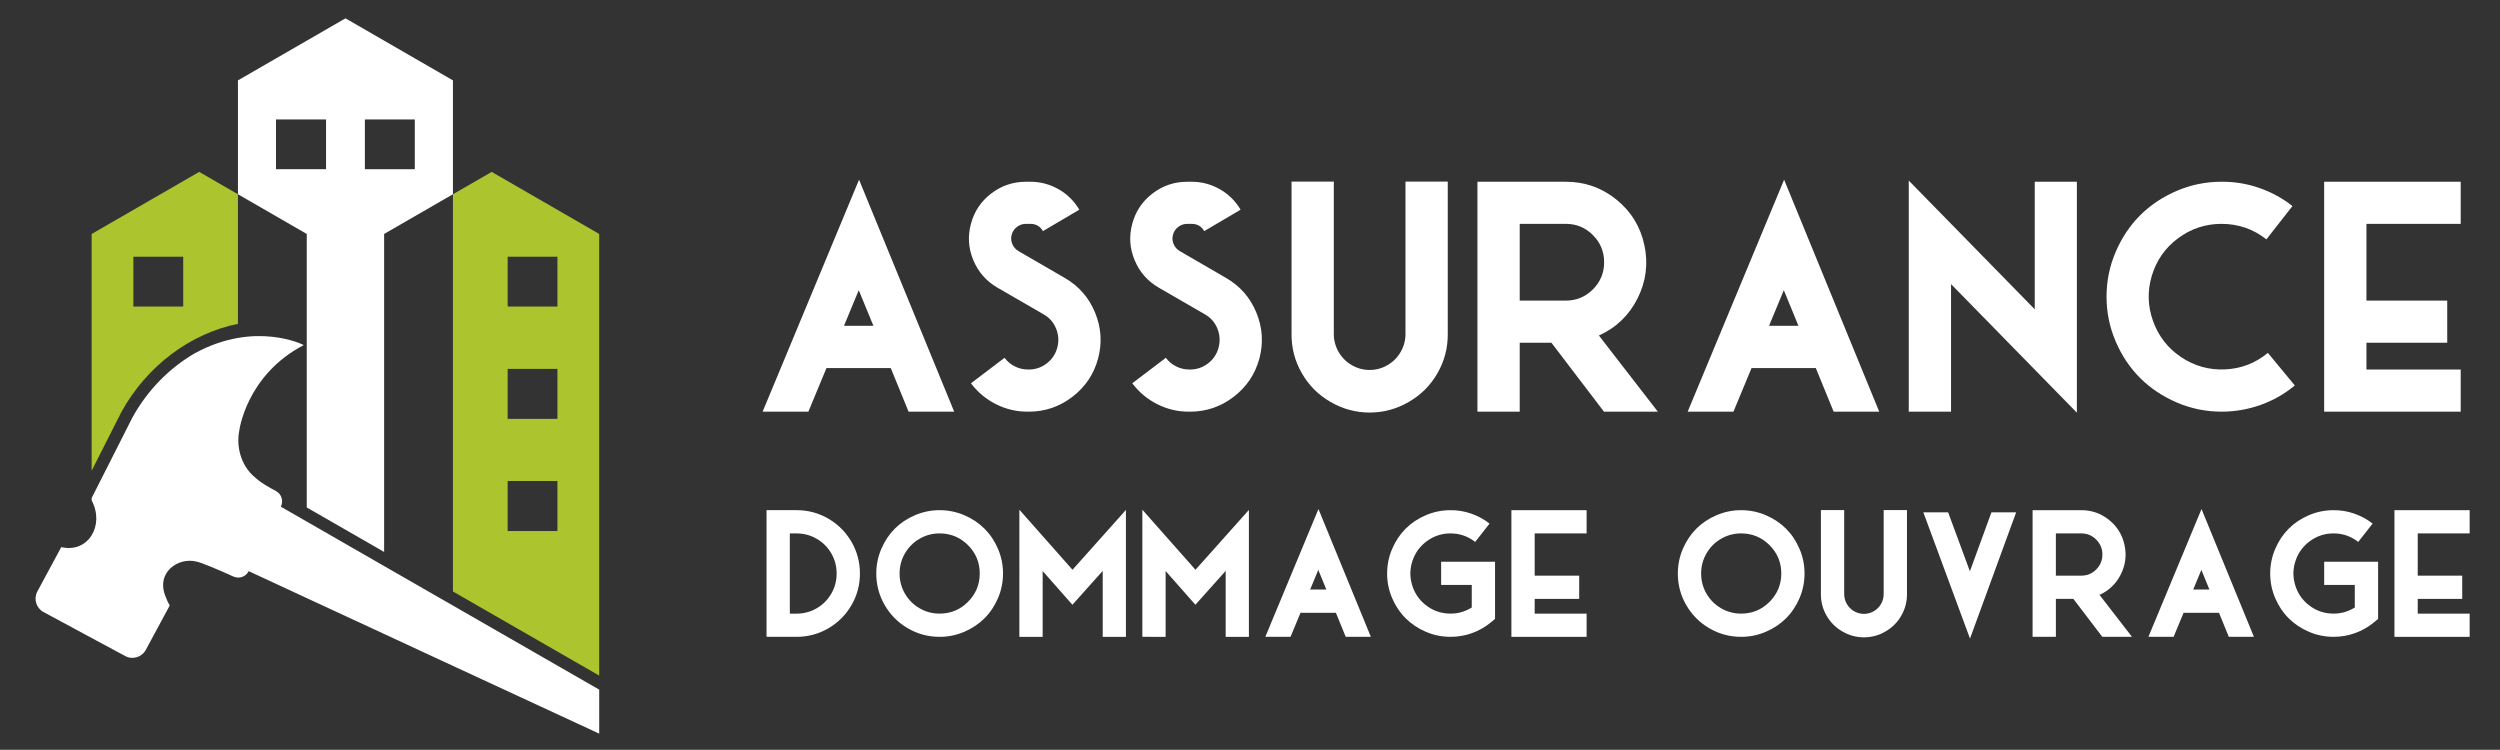
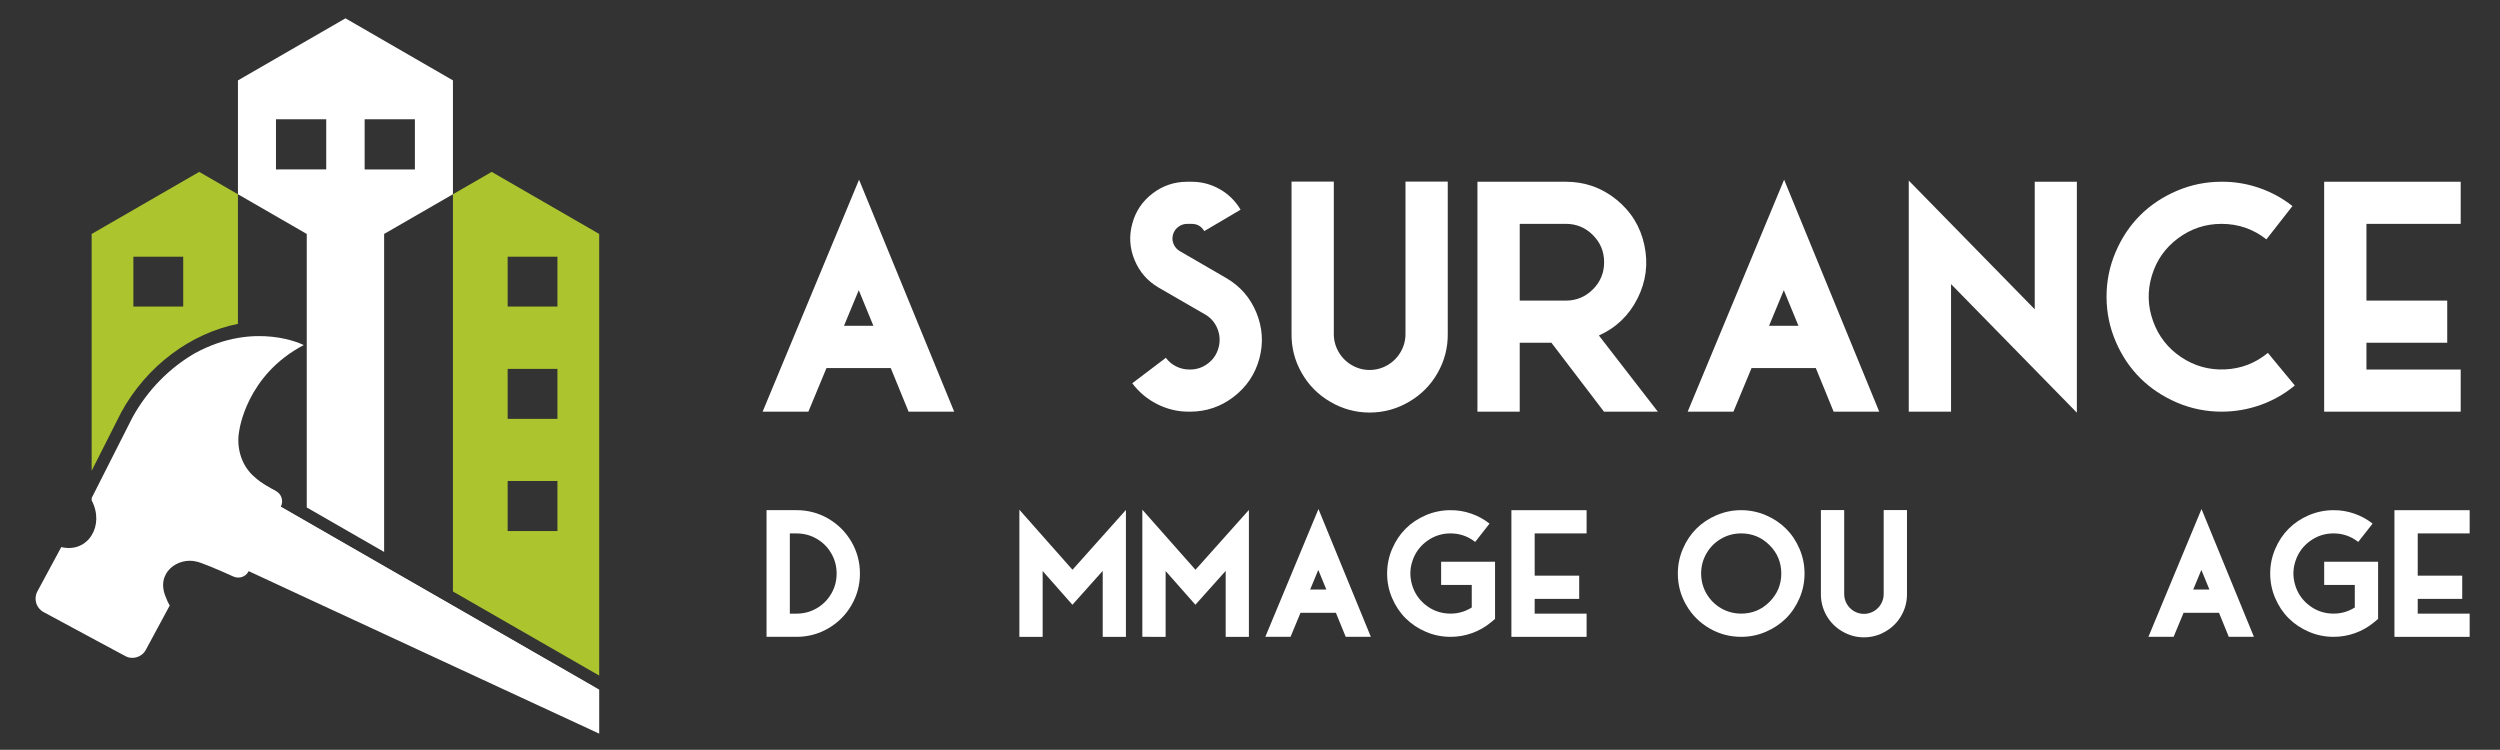
<svg xmlns="http://www.w3.org/2000/svg" version="1.1" id="Calque_1" x="0px" y="0px" width="189.5px" height="56.833px" viewBox="0 0 189.5 56.833" enable-background="new 0 0 189.5 56.833" xml:space="preserve">
  <rect x="0" y="0" width="189.5" height="56.833" fill="#333333" stroke="none" />
  <path fill="#FFFFFF" d="M34.333,45.902l-5.216-2.994l-5.865-3.372l-1.965-1.129l0.005-0.015c0.213-0.427,0.046-0.942-0.372-1.171  c-0.525-0.277-1.101-0.599-1.514-0.967c-1.282-1.021-1.473-2.604-1.272-3.593c0,0,0.511-4.217,4.891-6.505  c0,0-3.649-1.884-8.251,0.617c-1.914,1.109-3.589,2.782-4.745,4.89l-3.08,6.084v0.182c0.501,0.962,0.432,1.941,0,2.639  c-0.446,0.729-1.295,1.146-2.304,0.9L2.833,44.83c-0.302,0.562-0.093,1.264,0.469,1.565l3.646,1.966l2.541,1.364  c0.561,0.307,1.263,0.094,1.565-0.469l1.811-3.359c-0.116-0.194-0.209-0.393-0.283-0.599c-0.841-1.899,0.938-3.093,2.323-2.727  c0.273,0.039,1.686,0.623,2.782,1.129c0.117,0.051,0.232,0.076,0.349,0.078c0.334,0.013,0.654-0.169,0.813-0.486l4.403,2.045  l5.865,2.717l3.642,1.69l12.661,5.865v-3.335L34.333,45.902z" />
  <defs>
    <filter id="Adobe_OpacityMaskFilter" filterUnits="userSpaceOnUse" x="3.422" y="26.203" width="41.271" height="28.269">
      <feFlood style="flood-color:white;flood-opacity:1" result="back" />
      <feBlend in="SourceGraphic" in2="back" mode="normal" />
    </filter>
  </defs>
  <mask maskUnits="userSpaceOnUse" x="3.422" y="26.203" width="41.271" height="28.269" id="SVGID_1_">
    <g filter="url(#Adobe_OpacityMaskFilter)">
      <defs>
        <filter id="Adobe_OpacityMaskFilter_1_" filterUnits="userSpaceOnUse" x="3.422" y="26.203" width="41.271" height="28.269">
          <feFlood style="flood-color:white;flood-opacity:1" result="back" />
          <feBlend in="SourceGraphic" in2="back" mode="normal" />
        </filter>
      </defs>
      <mask maskUnits="userSpaceOnUse" x="3.422" y="26.203" width="41.271" height="28.269" id="SVGID_1_">
        <g filter="url(#Adobe_OpacityMaskFilter_1_)">
			</g>
      </mask>
      <linearGradient id="SVGID_2_" gradientUnits="userSpaceOnUse" x1="1.02" y1="19.232" x2="30.606" y2="57.606">
        <stop offset="0" style="stop-color:#808080" />
        <stop offset="0.131" style="stop-color:#5F5F5F" />
        <stop offset="0.296" style="stop-color:#3D3D3D" />
        <stop offset="0.465" style="stop-color:#222222" />
        <stop offset="0.636" style="stop-color:#0F0F0F" />
        <stop offset="0.812" style="stop-color:#040404" />
        <stop offset="1" style="stop-color:#000000" />
      </linearGradient>
      <path mask="url(#SVGID_1_)" fill="url(#SVGID_2_)" d="M33.064,49.085l-3.642-1.69l-5.867-2.717l-5.042-2.342l-0.316,0.631    c-0.04,0.081-0.116,0.089-0.139,0.089c-0.038-0.003-0.063-0.013-0.079-0.02c-0.012-0.005-2.248-1.033-2.915-1.174    c-0.219-0.054-0.447-0.083-0.678-0.083c-0.958,0-1.861,0.471-2.355,1.232c-0.483,0.74-0.524,1.658-0.115,2.581    c0.034,0.096,0.076,0.196,0.125,0.302l-1.627,3.017c-0.076,0.14-0.22,0.229-0.378,0.229c-0.07,0-0.138-0.018-0.201-0.052    l-2.544-1.367l-3.646-1.963c-0.101-0.057-0.174-0.146-0.207-0.256c-0.033-0.11-0.021-0.228,0.034-0.328l1.57-2.913    c0.057,0.002,0.115,0.005,0.172,0.005c0.968,0,1.848-0.494,2.353-1.32c0.558-0.898,0.608-2.04,0.145-3.1l2.963-5.855    c1.049-1.912,2.596-3.507,4.46-4.587c1.459-0.792,2.986-1.2,4.519-1.2c0.634,0,1.193,0.071,1.653,0.166    c-3.284,2.404-3.839,5.786-3.893,6.173c-0.239,1.228,0.02,3.072,1.537,4.282c0.448,0.4,1.076,0.746,1.626,1.041    c0.07,0.036,0.1,0.127,0.063,0.201l-0.02,0.041l-0.215,0.614l0.519,0.313l23.769,13.662v1.774L33.064,49.085z" />
    </g>
  </mask>
-   <path fill="#FFFFFF" d="M33.064,49.085l-3.642-1.69l-5.867-2.717l-5.042-2.342l-0.316,0.631c-0.04,0.081-0.116,0.089-0.139,0.089  c-0.038-0.003-0.063-0.013-0.079-0.02c-0.012-0.005-2.248-1.033-2.915-1.174c-0.219-0.054-0.447-0.083-0.678-0.083  c-0.958,0-1.861,0.471-2.355,1.232c-0.483,0.74-0.524,1.658-0.115,2.581c0.034,0.096,0.076,0.196,0.125,0.302l-1.627,3.017  c-0.076,0.14-0.22,0.229-0.378,0.229c-0.07,0-0.138-0.018-0.201-0.052l-2.544-1.367l-3.646-1.963  c-0.101-0.057-0.174-0.146-0.207-0.256c-0.033-0.11-0.021-0.228,0.034-0.328l1.57-2.913c0.057,0.002,0.115,0.005,0.172,0.005  c0.968,0,1.848-0.494,2.353-1.32c0.558-0.898,0.608-2.04,0.145-3.1l2.963-5.855c1.049-1.912,2.596-3.507,4.46-4.587  c1.459-0.792,2.986-1.2,4.519-1.2c0.634,0,1.193,0.071,1.653,0.166c-3.284,2.404-3.839,5.786-3.893,6.173  c-0.239,1.228,0.02,3.072,1.537,4.282c0.448,0.4,1.076,0.746,1.626,1.041c0.07,0.036,0.1,0.127,0.063,0.201l-0.02,0.041  l-0.215,0.614l0.519,0.313l23.769,13.662v1.774L33.064,49.085z" />
+   <path fill="#FFFFFF" d="M33.064,49.085l-3.642-1.69l-5.867-2.717l-5.042-2.342c-0.04,0.081-0.116,0.089-0.139,0.089  c-0.038-0.003-0.063-0.013-0.079-0.02c-0.012-0.005-2.248-1.033-2.915-1.174c-0.219-0.054-0.447-0.083-0.678-0.083  c-0.958,0-1.861,0.471-2.355,1.232c-0.483,0.74-0.524,1.658-0.115,2.581c0.034,0.096,0.076,0.196,0.125,0.302l-1.627,3.017  c-0.076,0.14-0.22,0.229-0.378,0.229c-0.07,0-0.138-0.018-0.201-0.052l-2.544-1.367l-3.646-1.963  c-0.101-0.057-0.174-0.146-0.207-0.256c-0.033-0.11-0.021-0.228,0.034-0.328l1.57-2.913c0.057,0.002,0.115,0.005,0.172,0.005  c0.968,0,1.848-0.494,2.353-1.32c0.558-0.898,0.608-2.04,0.145-3.1l2.963-5.855c1.049-1.912,2.596-3.507,4.46-4.587  c1.459-0.792,2.986-1.2,4.519-1.2c0.634,0,1.193,0.071,1.653,0.166c-3.284,2.404-3.839,5.786-3.893,6.173  c-0.239,1.228,0.02,3.072,1.537,4.282c0.448,0.4,1.076,0.746,1.626,1.041c0.07,0.036,0.1,0.127,0.063,0.201l-0.02,0.041  l-0.215,0.614l0.519,0.313l23.769,13.662v1.774L33.064,49.085z" />
  <path fill="#ACC42E" d="M37.269,13.029l-2.936,1.695v30.111l11.086,6.373V17.733L37.269,13.029z M42.271,40.265h-3.809v-3.809h3.809  V40.265z M42.271,31.757h-3.809v-3.81h3.809V31.757z M42.271,23.248h-3.809v-3.81h3.809V23.248z" />
  <defs>
    <filter id="Adobe_OpacityMaskFilter_2_" filterUnits="userSpaceOnUse" x="34.956" y="13.748" width="9.84" height="36.383">
      <feFlood style="flood-color:white;flood-opacity:1" result="back" />
      <feBlend in="SourceGraphic" in2="back" mode="normal" />
    </filter>
  </defs>
  <mask maskUnits="userSpaceOnUse" x="34.956" y="13.748" width="9.84" height="36.383" id="SVGID_3_">
    <g filter="url(#Adobe_OpacityMaskFilter_2_)">
      <defs>
        <filter id="Adobe_OpacityMaskFilter_3_" filterUnits="userSpaceOnUse" x="34.956" y="13.748" width="9.84" height="36.383">
          <feFlood style="flood-color:white;flood-opacity:1" result="back" />
          <feBlend in="SourceGraphic" in2="back" mode="normal" />
        </filter>
      </defs>
      <mask maskUnits="userSpaceOnUse" x="34.956" y="13.748" width="9.84" height="36.383" id="SVGID_3_">
        <g filter="url(#Adobe_OpacityMaskFilter_3_)">
			</g>
      </mask>
      <linearGradient id="SVGID_4_" gradientUnits="userSpaceOnUse" x1="35.86" y1="10.364" x2="43.313" y2="49.185">
        <stop offset="0" style="stop-color:#808080" />
        <stop offset="0.131" style="stop-color:#5F5F5F" />
        <stop offset="0.296" style="stop-color:#3D3D3D" />
        <stop offset="0.465" style="stop-color:#222222" />
        <stop offset="0.636" style="stop-color:#0F0F0F" />
        <stop offset="0.812" style="stop-color:#040404" />
        <stop offset="1" style="stop-color:#000000" />
      </linearGradient>
      <path mask="url(#SVGID_3_)" fill="url(#SVGID_4_)" d="M37.269,13.748l-2.313,1.336v29.39l9.84,5.657V18.093L37.269,13.748z     M42.271,40.265h-3.809v-3.809h3.809V40.265z M42.271,31.757h-3.809v-3.81h3.809V31.757z M42.271,23.248h-3.809v-3.81h3.809    V23.248z" />
    </g>
  </mask>
  <path fill="#ACC42E" d="M37.269,13.748l-2.313,1.336v29.39l9.84,5.657V18.093L37.269,13.748z M42.271,40.265h-3.809v-3.809h3.809  V40.265z M42.271,31.757h-3.809v-3.81h3.809V31.757z M42.271,23.248h-3.809v-3.81h3.809V23.248z" />
  <path fill="#ACC42E" d="M15.1,13.029l-8.152,4.705v17.947l2.248-4.439c1.922-3.507,5.243-5.97,8.839-6.695v-9.823L15.1,13.029z   M13.906,23.248h-3.809v-3.81h3.809V23.248z" />
  <path fill="#FFFFFF" d="M26.187,1.389l-8.151,4.705v8.63l5.216,3.01v7.032v2.818v0.813v10.069l5.865,3.372V17.733l5.216-3.01v-8.63  L26.187,1.389z M20.919,12.843V9.039h3.809v3.804H20.919z M31.448,12.843H27.64V9.039h3.809V12.843z" />
  <defs>
    <filter id="Adobe_OpacityMaskFilter_4_" filterUnits="userSpaceOnUse" x="7.571" y="13.748" width="9.841" height="19.325">
      <feFlood style="flood-color:white;flood-opacity:1" result="back" />
      <feBlend in="SourceGraphic" in2="back" mode="normal" />
    </filter>
  </defs>
  <mask maskUnits="userSpaceOnUse" x="7.571" y="13.748" width="9.841" height="19.325" id="SVGID_5_">
    <g filter="url(#Adobe_OpacityMaskFilter_4_)">
      <defs>
        <filter id="Adobe_OpacityMaskFilter_5_" filterUnits="userSpaceOnUse" x="7.571" y="13.748" width="9.841" height="19.325">
          <feFlood style="flood-color:white;flood-opacity:1" result="back" />
          <feBlend in="SourceGraphic" in2="back" mode="normal" />
        </filter>
      </defs>
      <mask maskUnits="userSpaceOnUse" x="7.571" y="13.748" width="9.841" height="19.325" id="SVGID_5_">
        <g filter="url(#Adobe_OpacityMaskFilter_5_)">
			</g>
      </mask>
      <linearGradient id="SVGID_6_" gradientUnits="userSpaceOnUse" x1="10.958" y1="11.391" x2="13.628" y2="33.471">
        <stop offset="0" style="stop-color:#808080" />
        <stop offset="0.131" style="stop-color:#5F5F5F" />
        <stop offset="0.296" style="stop-color:#3D3D3D" />
        <stop offset="0.465" style="stop-color:#222222" />
        <stop offset="0.636" style="stop-color:#0F0F0F" />
        <stop offset="0.812" style="stop-color:#040404" />
        <stop offset="1" style="stop-color:#000000" />
      </linearGradient>
      <path mask="url(#SVGID_5_)" fill="url(#SVGID_6_)" d="M15.099,13.748l-7.528,4.346v14.979l1.079-2.131    c1.896-3.458,5.145-6.003,8.762-6.893v-8.965L15.099,13.748z M13.906,23.248h-3.809v-3.81h3.809V23.248z" />
    </g>
  </mask>
  <path fill="#ACC42E" d="M15.099,13.748l-7.528,4.346v14.979l1.079-2.131c1.896-3.458,5.145-6.003,8.762-6.893v-8.965L15.099,13.748z   M13.906,23.248h-3.809v-3.81h3.809V23.248z" />
  <defs>
    <filter id="Adobe_OpacityMaskFilter_6_" filterUnits="userSpaceOnUse" x="18.658" y="2.109" width="15.052" height="38.655">
      <feFlood style="flood-color:white;flood-opacity:1" result="back" />
      <feBlend in="SourceGraphic" in2="back" mode="normal" />
    </filter>
  </defs>
  <mask maskUnits="userSpaceOnUse" x="18.658" y="2.109" width="15.052" height="38.655" id="SVGID_7_">
    <g filter="url(#Adobe_OpacityMaskFilter_6_)">
      <defs>
        <filter id="Adobe_OpacityMaskFilter_7_" filterUnits="userSpaceOnUse" x="18.658" y="2.109" width="15.052" height="38.655">
          <feFlood style="flood-color:white;flood-opacity:1" result="back" />
          <feBlend in="SourceGraphic" in2="back" mode="normal" />
        </filter>
      </defs>
      <mask maskUnits="userSpaceOnUse" x="18.658" y="2.109" width="15.052" height="38.655" id="SVGID_7_">
        <g filter="url(#Adobe_OpacityMaskFilter_7_)">
			</g>
      </mask>
      <linearGradient id="SVGID_8_" gradientUnits="userSpaceOnUse" x1="24.4" y1="-1.635" x2="31.186" y2="44.193">
        <stop offset="0" style="stop-color:#808080" />
        <stop offset="0.131" style="stop-color:#5F5F5F" />
        <stop offset="0.296" style="stop-color:#3D3D3D" />
        <stop offset="0.465" style="stop-color:#222222" />
        <stop offset="0.636" style="stop-color:#0F0F0F" />
        <stop offset="0.812" style="stop-color:#040404" />
        <stop offset="1" style="stop-color:#000000" />
      </linearGradient>
      <path mask="url(#SVGID_7_)" fill="url(#SVGID_8_)" d="M26.187,2.109l-7.529,4.345v7.91l5.216,3.01v20.732l4.62,2.658v-23.39    l5.216-3.01v-7.91L26.187,2.109z M24.728,12.843h-3.809V9.039h3.809V12.843z M31.448,12.843H27.64V9.039h3.809V12.843z" />
    </g>
  </mask>
-   <path fill="#FFFFFF" d="M26.187,2.109l-7.529,4.345v7.91l5.216,3.01v20.732l4.62,2.658v-23.39l5.216-3.01v-7.91L26.187,2.109z   M24.728,12.843h-3.809V9.039h3.809V12.843z M31.448,12.843H27.64V9.039h3.809V12.843z" />
  <g>
    <g>
      <path fill="#FFFFFF" d="M61.275,31.204h-3.468l7.309-17.583l7.211,17.583H68.87L67.52,27.9h-4.874L61.275,31.204z M65.094,21.996    l-1.119,2.699h2.228L65.094,21.996z" />
-       <path fill="#FFFFFF" d="M77.979,28.01c0.505,0,0.959-0.153,1.361-0.461c0.402-0.307,0.669-0.706,0.801-1.196    c0.132-0.49,0.102-0.971-0.088-1.443c-0.19-0.471-0.505-0.832-0.944-1.081l-3.512-2.03c-0.842-0.491-1.449-1.185-1.822-2.086    c-0.373-0.899-0.432-1.817-0.175-2.755c0.249-0.936,0.761-1.701,1.536-2.293c0.775-0.592,1.65-0.888,2.624-0.888h0.34    c0.761,0,1.473,0.188,2.135,0.564c0.663,0.376,1.187,0.895,1.575,1.553l-2.755,1.625c-0.212-0.367-0.53-0.55-0.955-0.55h-0.34    c-0.249,0-0.474,0.077-0.675,0.23c-0.202,0.153-0.334,0.351-0.4,0.593s-0.049,0.478,0.049,0.708    c0.099,0.231,0.254,0.407,0.466,0.533l3.501,2.029c1.068,0.615,1.836,1.491,2.304,2.63c0.468,1.137,0.545,2.298,0.231,3.483    c-0.322,1.186-0.971,2.154-1.948,2.903c-0.977,0.751-2.08,1.126-3.309,1.126h-0.055c-0.849,0.008-1.654-0.179-2.415-0.56    c-0.761-0.38-1.397-0.91-1.91-1.592l2.546-1.931c0.205,0.277,0.465,0.496,0.779,0.653c0.315,0.157,0.648,0.235,0.999,0.235H77.979    z" />
      <path fill="#FFFFFF" d="M90.205,28.01c0.505,0,0.959-0.153,1.361-0.461c0.402-0.307,0.669-0.706,0.801-1.196    c0.132-0.49,0.103-0.971-0.088-1.443c-0.19-0.471-0.505-0.832-0.943-1.081l-3.512-2.03c-0.842-0.491-1.449-1.185-1.822-2.086    c-0.373-0.899-0.432-1.817-0.176-2.755c0.249-0.936,0.761-1.701,1.537-2.293c0.775-0.592,1.649-0.888,2.624-0.888h0.34    c0.761,0,1.472,0.188,2.134,0.564c0.663,0.376,1.187,0.895,1.575,1.553l-2.755,1.625c-0.212-0.367-0.53-0.55-0.955-0.55h-0.34    c-0.25,0-0.475,0.077-0.676,0.23s-0.334,0.351-0.4,0.593c-0.066,0.242-0.05,0.478,0.049,0.708    c0.099,0.231,0.254,0.407,0.466,0.533l3.501,2.029c1.068,0.615,1.836,1.491,2.305,2.63c0.468,1.137,0.545,2.298,0.23,3.483    c-0.322,1.186-0.971,2.154-1.948,2.903c-0.977,0.751-2.08,1.126-3.31,1.126H90.15c-0.849,0.008-1.653-0.179-2.414-0.56    c-0.761-0.38-1.397-0.91-1.91-1.592l2.546-1.931c0.205,0.277,0.464,0.496,0.779,0.653c0.314,0.157,0.648,0.235,0.999,0.235H90.205    z" />
      <path fill="#FFFFFF" d="M109.74,13.765v11.513c0.015,1.068-0.242,2.065-0.768,2.99c-0.527,0.927-1.252,1.656-2.173,2.19    c-0.922,0.54-1.916,0.813-2.98,0.813s-2.058-0.272-2.979-0.813c-0.922-0.534-1.647-1.264-2.173-2.19    c-0.527-0.925-0.783-1.922-0.768-2.99V13.765h3.204v11.513c-0.007,0.491,0.11,0.95,0.351,1.376    c0.242,0.428,0.574,0.767,0.999,1.016c0.424,0.249,0.88,0.373,1.366,0.373c0.487,0,0.942-0.124,1.366-0.373    c0.425-0.249,0.758-0.588,0.999-1.016c0.242-0.427,0.358-0.886,0.352-1.376V13.765H109.74z" />
      <path fill="#FFFFFF" d="M115.195,31.204h-3.205V13.776h6.694c1.442,0,2.721,0.449,3.836,1.35c1.115,0.899,1.823,2.052,2.124,3.457    c0.3,1.405,0.128,2.75-0.517,4.034c-0.643,1.284-1.62,2.222-2.93,2.815l4.467,5.773h-4.083l-3.983-5.225h-2.403V31.204z     M115.195,16.969v5.817h3.489c0.805,0,1.491-0.283,2.058-0.852c0.567-0.567,0.851-1.253,0.851-2.058    c0-0.804-0.283-1.49-0.851-2.058c-0.566-0.567-1.253-0.851-2.058-0.851H115.195z" />
      <path fill="#FFFFFF" d="M131.395,31.204h-3.469l7.31-17.583l7.21,17.583h-3.456l-1.351-3.304h-4.872L131.395,31.204z     M135.213,21.996l-1.119,2.699h2.228L135.213,21.996z" />
      <path fill="#FFFFFF" d="M147.889,21.535v9.669h-3.205V13.688l9.549,9.756v-9.668h3.193V31.28L147.889,21.535z" />
      <path fill="#FFFFFF" d="M168.401,31.204c-1.186,0-2.315-0.23-3.392-0.691c-1.074-0.462-2.002-1.08-2.781-1.855    c-0.779-0.775-1.4-1.702-1.86-2.777c-0.462-1.076-0.692-2.206-0.692-3.392s0.23-2.315,0.692-3.392c0.46-1.075,1.078-2,1.854-2.775    c0.776-0.776,1.702-1.394,2.777-1.855c1.076-0.461,2.206-0.691,3.392-0.691c0.973-0.007,1.922,0.147,2.848,0.466    c0.926,0.318,1.769,0.777,2.529,1.377l-1.975,2.524c-0.995-0.783-2.13-1.174-3.402-1.174c-1.215,0-2.311,0.362-3.287,1.087    c-0.977,0.724-1.641,1.668-1.992,2.831c-0.351,1.163-0.32,2.318,0.094,3.463c0.413,1.145,1.125,2.054,2.134,2.728    c1.01,0.672,2.123,0.98,3.336,0.922c1.215-0.059,2.291-0.475,3.228-1.252l2.042,2.47c-0.776,0.646-1.642,1.136-2.597,1.478    C170.394,31.032,169.411,31.204,168.401,31.204z" />
      <path fill="#FFFFFF" d="M186.521,28.01v3.194h-10.35V13.776h10.35v3.193h-7.145v5.817h6.124v3.193h-6.124v2.031H186.521z" />
    </g>
    <g>
      <path fill="#FFFFFF" d="M64.539,41.065c0.429,0.738,0.644,1.541,0.644,2.407s-0.215,1.669-0.644,2.405    c-0.429,0.738-1.013,1.32-1.75,1.75c-0.737,0.429-1.54,0.645-2.406,0.645h-2.279v-9.601h2.279c0.866,0,1.669,0.214,2.406,0.644    S64.11,40.329,64.539,41.065z M60.383,46.514c0.552,0,1.061-0.138,1.526-0.408c0.466-0.271,0.833-0.643,1.103-1.106    c0.27-0.466,0.405-0.975,0.405-1.526s-0.135-1.063-0.405-1.526c-0.27-0.467-0.637-0.835-1.103-1.106    c-0.466-0.272-0.974-0.408-1.526-0.408h-0.514v6.082H60.383z" />
-       <path fill="#FFFFFF" d="M71.223,48.272c-0.867,0-1.669-0.216-2.406-0.645c-0.737-0.43-1.321-1.012-1.75-1.75    c-0.429-0.736-0.644-1.539-0.644-2.405c0-0.652,0.127-1.276,0.381-1.867c0.254-0.595,0.595-1.104,1.021-1.532    c0.427-0.427,0.937-0.768,1.53-1.021s1.215-0.381,1.868-0.381s1.275,0.128,1.868,0.381c0.592,0.253,1.103,0.594,1.533,1.021    c0.429,0.428,0.771,0.938,1.024,1.532c0.254,0.591,0.381,1.215,0.381,1.867s-0.127,1.276-0.381,1.867    c-0.254,0.592-0.596,1.103-1.024,1.529c-0.43,0.427-0.941,0.769-1.533,1.023C72.498,48.146,71.875,48.272,71.223,48.272z     M71.223,40.432c-0.548,0-1.056,0.136-1.523,0.408c-0.468,0.271-0.836,0.643-1.106,1.108c-0.271,0.469-0.405,0.975-0.405,1.524    c0,0.552,0.135,1.061,0.405,1.526c0.27,0.464,0.638,0.835,1.104,1.106c0.465,0.271,0.974,0.408,1.526,0.408    c0.838,0,1.555-0.297,2.149-0.892c0.594-0.596,0.891-1.313,0.891-2.149c0-0.84-0.297-1.556-0.891-2.149    C72.777,40.729,72.061,40.432,71.223,40.432z" />
      <path fill="#FFFFFF" d="M77.268,38.636l4.027,4.552l4.05-4.535v9.62h-1.759v-5.001l-2.297,2.569l-2.255-2.558v4.989h-1.765V38.636    z" />
      <path fill="#FFFFFF" d="M86.59,38.636l4.027,4.552l4.05-4.535v9.62h-1.76v-5.001l-2.297,2.569l-2.255-2.558v4.989H86.59V38.636z" />
      <path fill="#FFFFFF" d="M97.823,48.272h-1.911l4.027-9.686l3.972,9.686h-1.905l-0.744-1.82h-2.684L97.823,48.272z M99.927,43.2    l-0.617,1.487h1.227L99.927,43.2z" />
      <path fill="#FFFFFF" d="M109.951,48.272c-0.653,0-1.276-0.127-1.868-0.38c-0.593-0.255-1.104-0.597-1.533-1.023    c-0.43-0.427-0.771-0.938-1.025-1.529c-0.254-0.591-0.381-1.215-0.381-1.867s0.127-1.276,0.381-1.867    c0.254-0.595,0.595-1.104,1.022-1.532c0.427-0.427,0.937-0.768,1.529-1.021s1.215-0.381,1.868-0.381    c0.536-0.004,1.059,0.081,1.569,0.258c0.51,0.175,0.974,0.428,1.393,0.759l-1.087,1.389c-0.549-0.429-1.173-0.646-1.875-0.646    c-0.645,0-1.23,0.187-1.756,0.563c-0.526,0.375-0.896,0.866-1.109,1.475s-0.231,1.223-0.051,1.843    c0.179,0.621,0.52,1.134,1.024,1.537c0.504,0.402,1.077,0.623,1.72,0.657c0.643,0.037,1.238-0.115,1.787-0.459v-1.71h-2.322v-1.76    h4.087v4.334l-0.32,0.268c-0.428,0.353-0.904,0.625-1.43,0.812C111.047,48.18,110.506,48.272,109.951,48.272z" />
      <path fill="#FFFFFF" d="M120.264,46.514v1.759h-5.7v-9.601h5.7v1.76h-3.936v3.203h3.374v1.76h-3.374v1.119H120.264z" />
      <path fill="#FFFFFF" d="M131.98,48.272c-0.867,0-1.668-0.216-2.405-0.645c-0.739-0.43-1.322-1.012-1.751-1.75    c-0.43-0.736-0.644-1.539-0.644-2.405c0-0.652,0.127-1.276,0.381-1.867c0.254-0.595,0.594-1.104,1.021-1.532    c0.428-0.427,0.937-0.768,1.529-1.021s1.215-0.381,1.868-0.381s1.275,0.128,1.868,0.381s1.104,0.594,1.533,1.021    c0.429,0.428,0.771,0.938,1.024,1.532c0.254,0.591,0.38,1.215,0.38,1.867s-0.126,1.276-0.38,1.867    c-0.254,0.592-0.596,1.103-1.024,1.529c-0.43,0.427-0.94,0.769-1.533,1.023C133.256,48.146,132.634,48.272,131.98,48.272z     M131.98,40.432c-0.548,0-1.056,0.136-1.523,0.408c-0.468,0.271-0.837,0.643-1.106,1.108c-0.271,0.469-0.405,0.975-0.405,1.524    c0,0.552,0.135,1.061,0.405,1.526c0.27,0.464,0.638,0.835,1.103,1.106c0.467,0.271,0.975,0.408,1.527,0.408    c0.839,0,1.555-0.297,2.149-0.892c0.594-0.596,0.892-1.313,0.892-2.149c0-0.84-0.298-1.556-0.892-2.149    C133.535,40.729,132.819,40.432,131.98,40.432z" />
      <path fill="#FFFFFF" d="M144.549,38.665v6.342c0.007,0.589-0.134,1.139-0.424,1.648c-0.29,0.511-0.689,0.911-1.197,1.205    c-0.508,0.3-1.056,0.449-1.641,0.449c-0.586,0-1.134-0.149-1.642-0.449c-0.508-0.294-0.907-0.694-1.197-1.205    c-0.29-0.51-0.431-1.06-0.423-1.648v-6.342h1.765v6.342c-0.004,0.272,0.061,0.524,0.194,0.761c0.132,0.235,0.316,0.422,0.55,0.56    c0.234,0.135,0.484,0.203,0.753,0.203c0.268,0,0.518-0.068,0.752-0.203c0.233-0.138,0.418-0.324,0.55-0.56    c0.134-0.236,0.198-0.488,0.194-0.761v-6.342H144.549z" />
-       <path fill="#FFFFFF" d="M150.951,38.834h1.874l-3.499,9.571l-3.537-9.571h1.88l1.65,4.47L150.951,38.834z" />
-       <path fill="#FFFFFF" d="M155.835,48.272h-1.765v-9.601h3.688c0.794,0,1.498,0.248,2.113,0.744s1.004,1.129,1.169,1.904    c0.166,0.773,0.071,1.515-0.283,2.221c-0.354,0.707-0.894,1.225-1.614,1.552l2.46,3.18h-2.248l-2.195-2.878h-1.324V48.272z     M155.835,40.432v3.203h1.923c0.443,0,0.821-0.154,1.134-0.469c0.312-0.312,0.469-0.689,0.469-1.134    c0-0.442-0.157-0.819-0.469-1.132c-0.313-0.313-0.69-0.469-1.134-0.469H155.835z" />
      <path fill="#FFFFFF" d="M164.759,48.272h-1.909l4.025-9.686l3.972,9.686h-1.904l-0.743-1.82h-2.685L164.759,48.272z M166.863,43.2    l-0.617,1.487h1.228L166.863,43.2z" />
      <path fill="#FFFFFF" d="M176.886,48.272c-0.653,0-1.275-0.127-1.868-0.38c-0.593-0.255-1.103-0.597-1.532-1.023    s-0.771-0.938-1.024-1.529c-0.254-0.591-0.381-1.215-0.381-1.867s0.127-1.276,0.381-1.867c0.254-0.595,0.594-1.104,1.021-1.532    c0.428-0.427,0.937-0.768,1.529-1.021s1.215-0.381,1.867-0.381c0.537-0.004,1.06,0.081,1.57,0.258    c0.509,0.175,0.974,0.428,1.394,0.759l-1.089,1.389c-0.548-0.429-1.173-0.646-1.875-0.646c-0.644,0-1.229,0.187-1.756,0.563    c-0.524,0.375-0.896,0.866-1.108,1.475c-0.214,0.608-0.231,1.223-0.052,1.843c0.179,0.621,0.521,1.134,1.024,1.537    c0.504,0.402,1.077,0.623,1.721,0.657c0.643,0.037,1.237-0.115,1.786-0.459v-1.71h-2.321v-1.76h4.087v4.334l-0.321,0.268    c-0.427,0.353-0.903,0.625-1.43,0.812C177.983,48.18,177.442,48.272,176.886,48.272z" />
      <path fill="#FFFFFF" d="M187.2,46.514v1.759h-5.701v-9.601h5.701v1.76h-3.937v3.203h3.373v1.76h-3.373v1.119H187.2z" />
    </g>
  </g>
</svg>